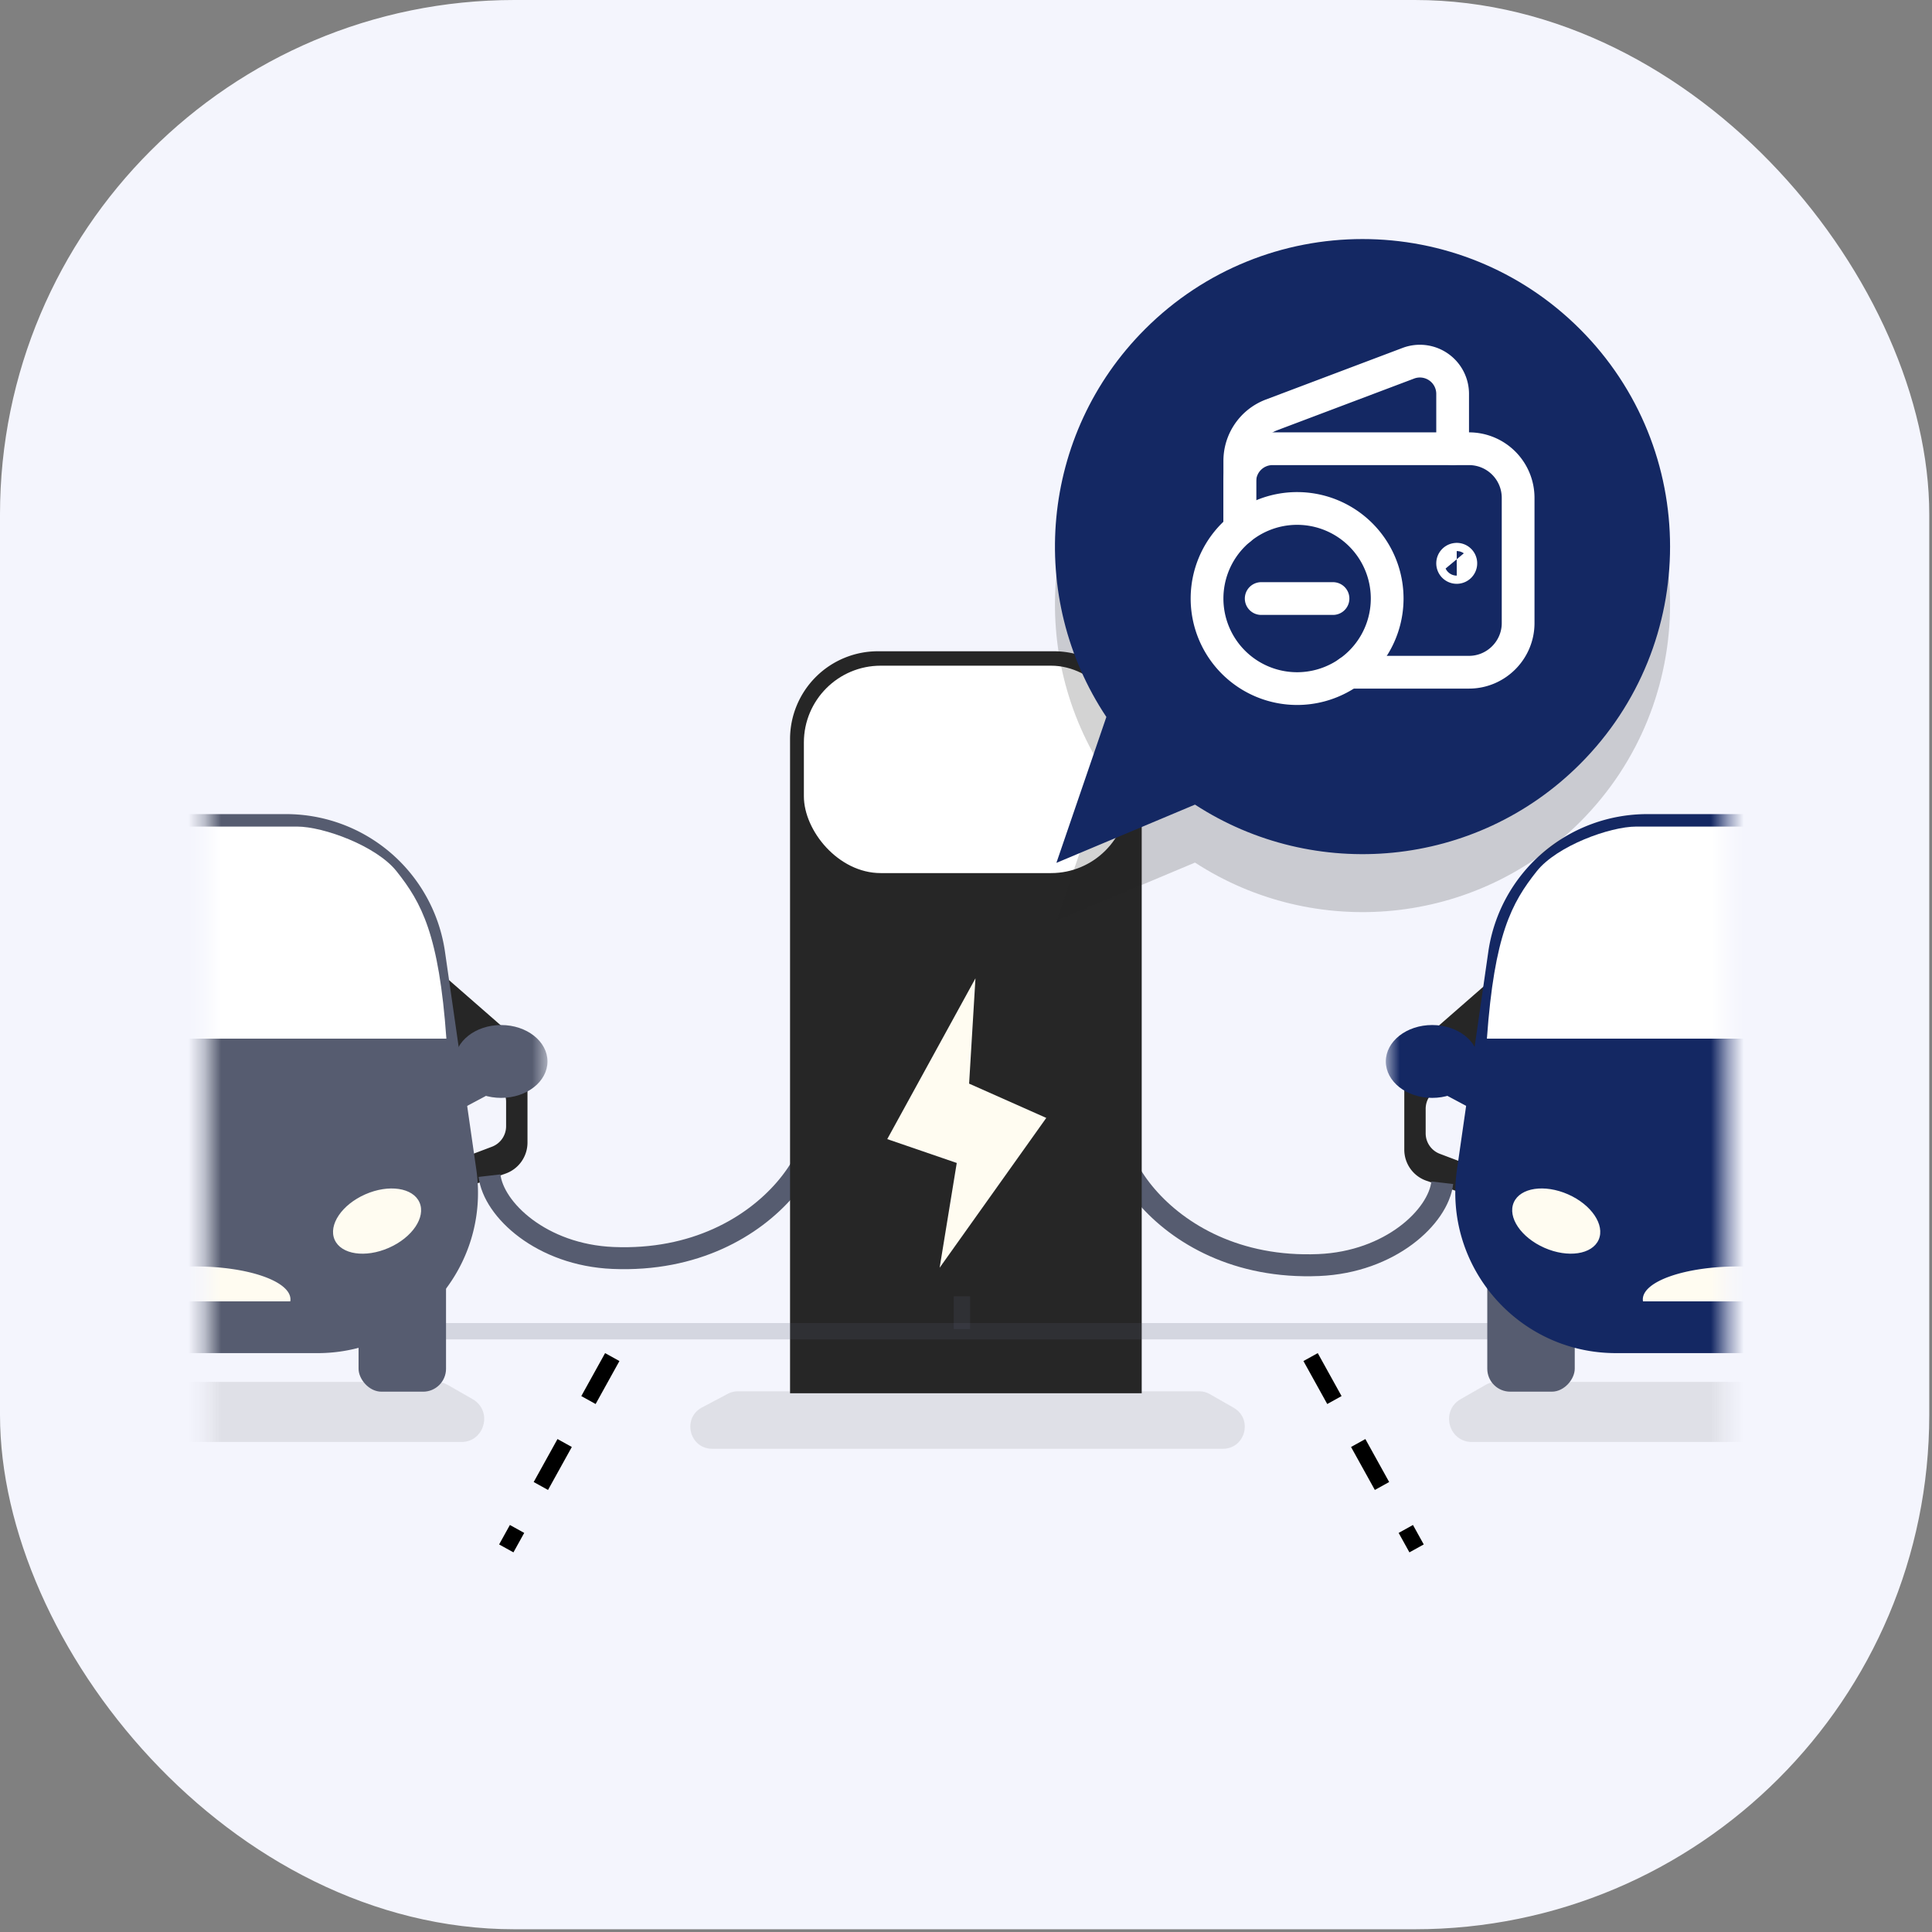
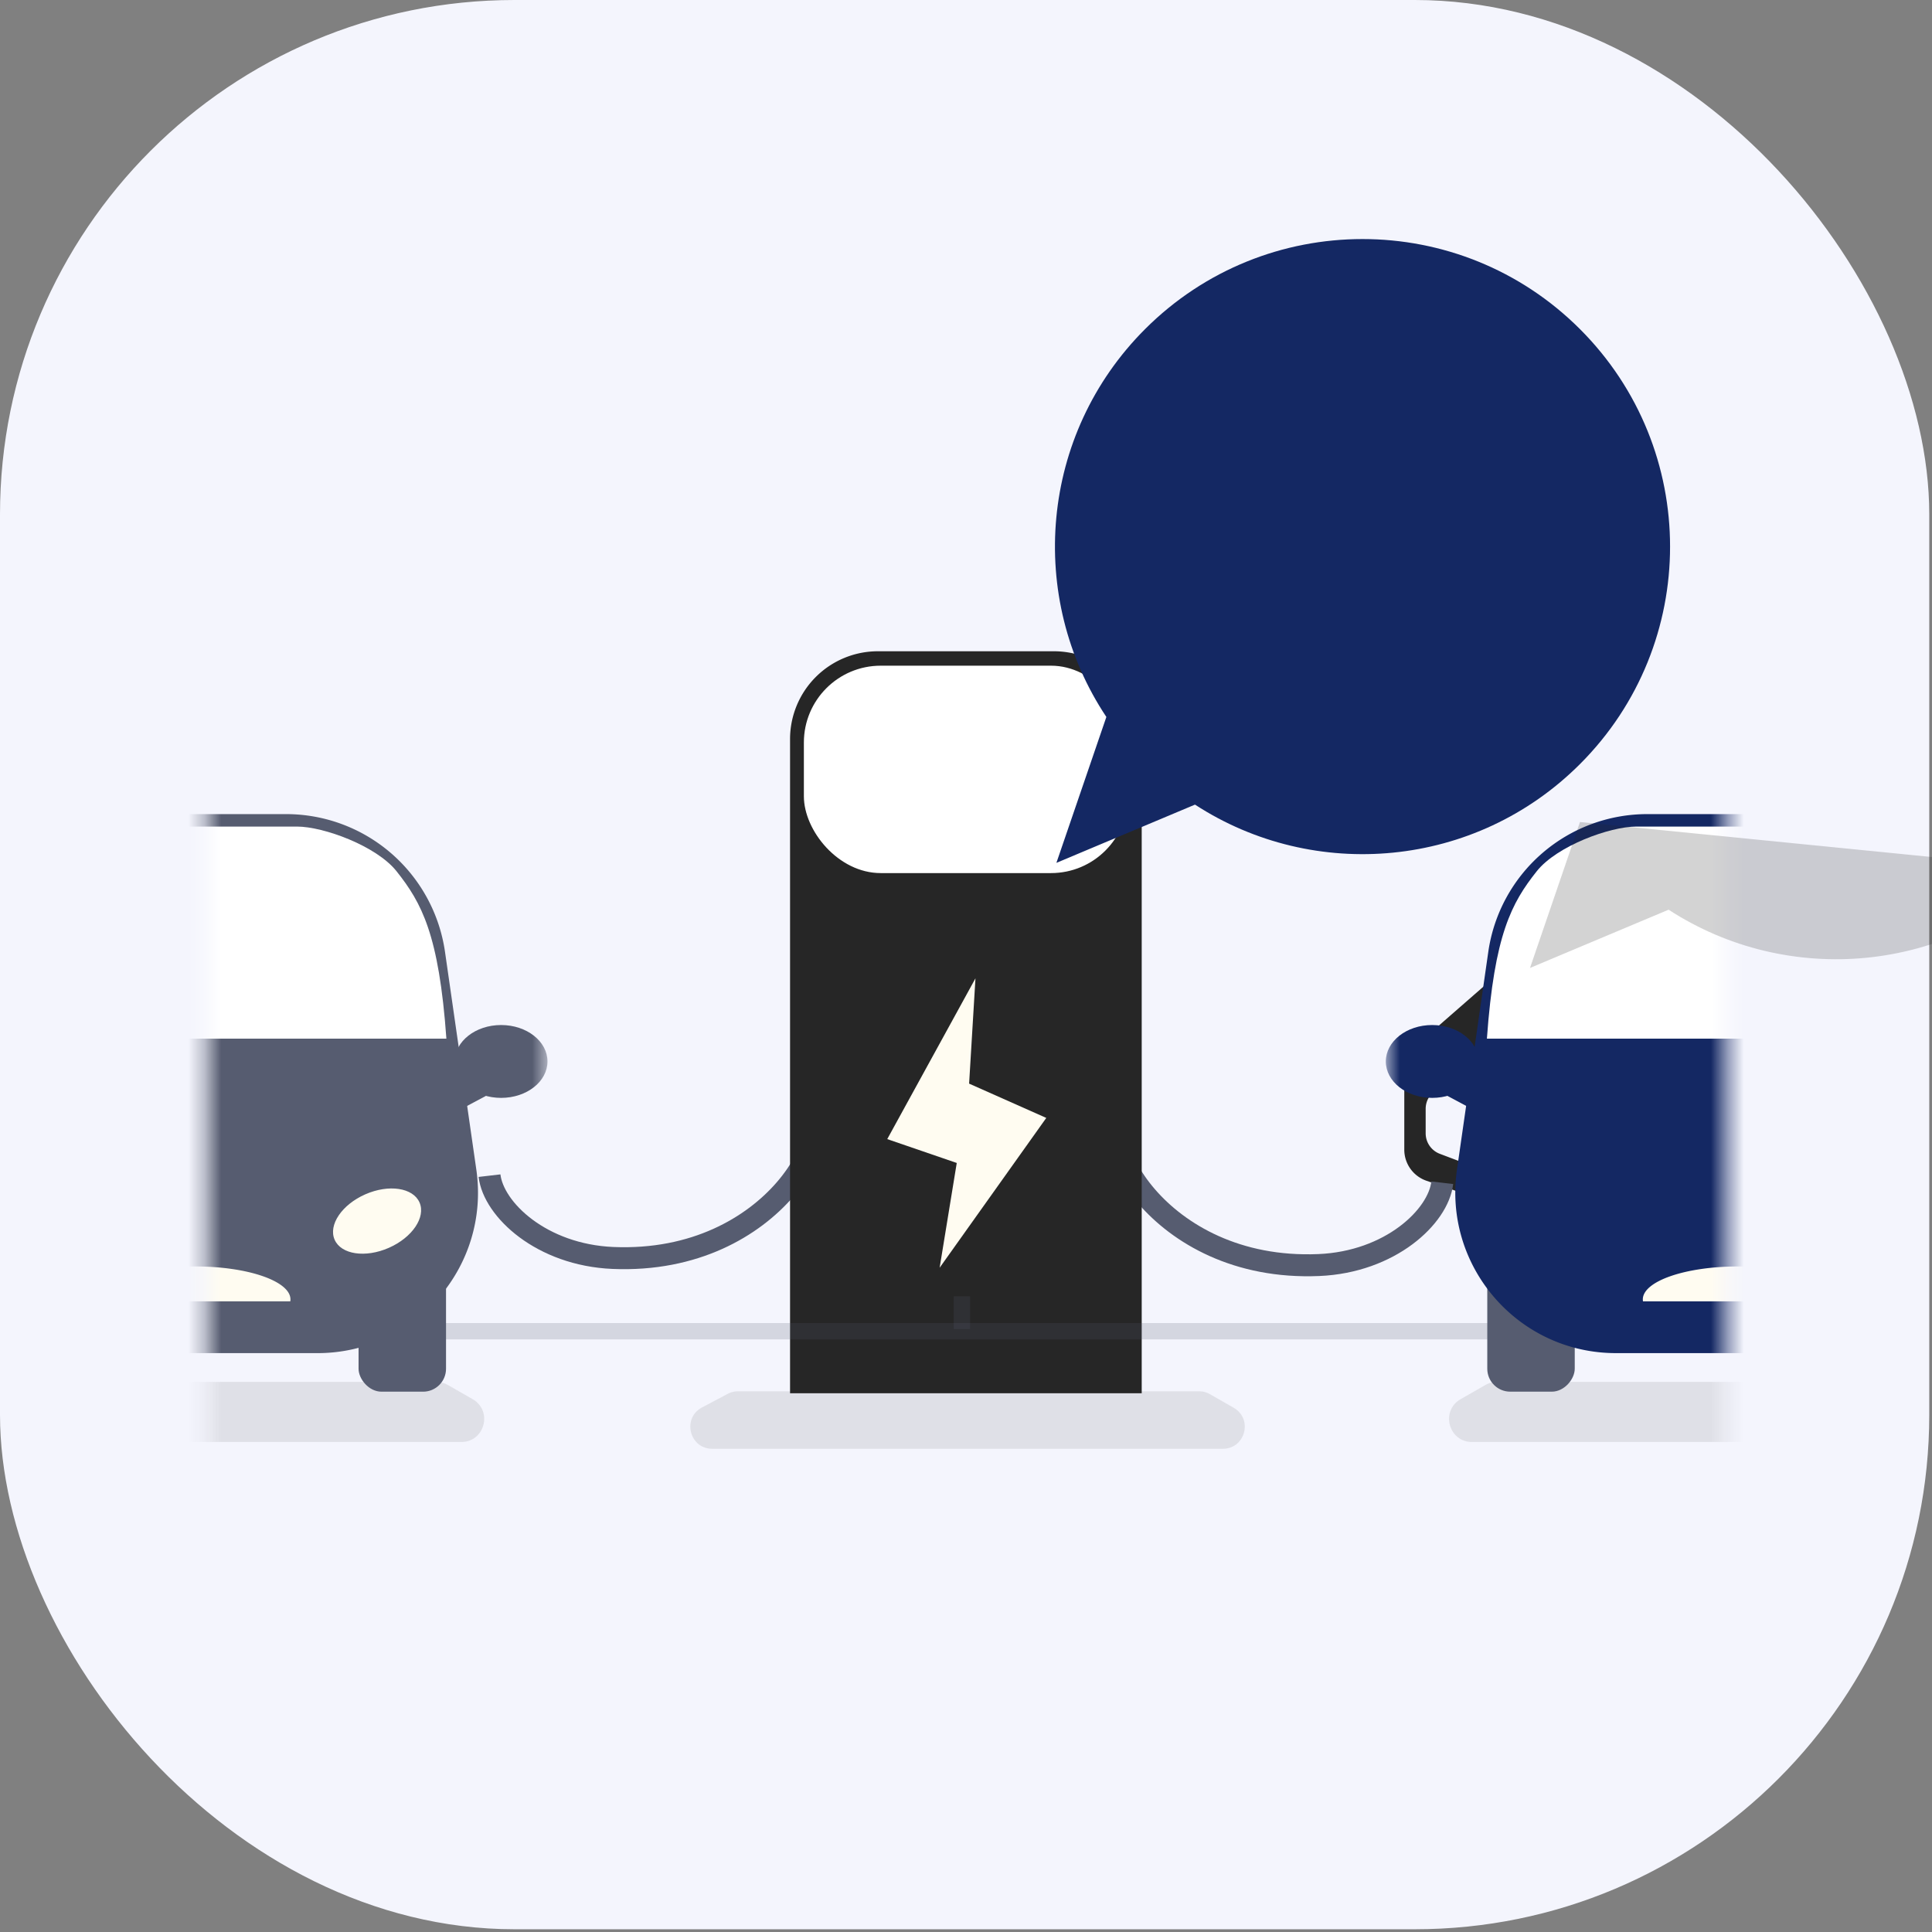
<svg xmlns="http://www.w3.org/2000/svg" fill="none" viewBox="0 0 118 118">
  <rect x="0" y="0" width="118" height="118" fill="#808080" stroke="none" />
  <rect width="117.833" height="117.833" fill="#F4F5FD" rx="31.422" />
  <path fill="#262626" d="M42.879 85.961l1.568-.83a1.34 1.34 0 01.628-.156h28.157c.234 0 .464.06.667.177l1.45.83c1.193.683.709 2.505-.666 2.505H43.506c-1.398 0-1.863-1.871-.627-2.526z" opacity=".1" />
-   <path fill="#262626" fill-rule="evenodd" d="M26.823 59.337l4.706 4.111c.437.382.688.935.688 1.515v4.82c0 .859-.545 1.623-1.357 1.902l-4.037 1.388V59.337zm1.306 5.612l2.095 1.17c.424.237.687.685.687 1.17v1.496a1.34 1.34 0 01-.866 1.254l-1.916.725V64.95z" clip-rule="evenodd" />
  <path stroke="#565C70" stroke-width="1.341" d="M29.898 71.805c.242 2.075 3.178 4.844 7.543 5.027 9.999.42 14.188-8.477 11.595-9.41" />
  <path fill="#262626" fill-rule="evenodd" d="M91.164 59.77l-4.707 4.111a2.011 2.011 0 00-.688 1.515v4.82c0 .86.545 1.623 1.357 1.902l4.038 1.389V59.77zm-1.306 5.612l-2.096 1.17a1.34 1.34 0 00-.687 1.17v1.496c0 .558.345 1.057.867 1.254l1.916.725v-5.815z" clip-rule="evenodd" />
  <path stroke="#565C70" stroke-width="1.341" d="M88.089 72.238c-.242 2.075-3.178 4.844-7.544 5.027-9.998.42-14.188-8.477-11.595-9.41" />
  <path fill="#262626" d="M48.254 45.141a5.364 5.364 0 015.364-5.364h10.75a5.364 5.364 0 015.364 5.364v39.954H48.254V45.14z" />
  <path fill="#FFFCF1" d="M54.19 69.573l5.388-9.82-.388 6.431 4.713 2.095-6.513 9.15 1.045-6.399-4.244-1.457z" />
  <rect width="19.79" height="12.667" x="49.098" y="40.658" fill="#fff" rx="4.693" />
-   <path stroke="#000" stroke-dasharray="3 3" d="M37.395 82.886l-6.473 11.685M80.047 82.886l6.473 11.685" />
  <path stroke="#565C70" d="M19.989 81.306h84.445" opacity=".2" />
  <path stroke="#565C70" stroke-dasharray="2 2" d="M58.75 81.175v-3.414" opacity=".2" />
  <mask id="a" width="22" height="54" x="12" y="39" maskUnits="userSpaceOnUse">
    <path fill="#C4C4C4" d="M12.642 39.004h20.795v53.071H12.642V39.004z" />
  </mask>
  <g mask="url(#a)">
    <path fill="#262626" d="M-5.06 85.434l1.639-.868c.202-.107.427-.163.656-.163h29.42c.245 0 .485.064.697.185l1.515.868c1.246.714.74 2.617-.696 2.617H-4.404c-1.46 0-1.946-1.955-.656-2.639z" opacity=".1" />
    <rect width="5.342" height="8.118" x="21.9" y="76.881" fill="#565C70" rx="1.401" />
    <path fill="#565C70" d="M-3.65 58.265a9.807 9.807 0 019.725-8.542h11.397a9.807 9.807 0 019.707 8.412l1.914 13.306c.85 5.912-3.736 11.204-9.707 11.204H4.344c-5.919 0-10.49-5.203-9.726-11.073l1.731-13.307z" />
    <ellipse fill="#FFFCF1" rx="2.831" ry="1.785" transform="scale(-1 1) rotate(23.727 -189.028 -17.526)" />
    <path fill="#FFFCF1" fill-rule="evenodd" d="M17.73 79.483a.722.722 0 00.01-.119c0-1.111-2.596-2.012-5.799-2.012-3.203 0-5.8.9-5.8 2.012 0 .04.004.08.01.118h11.58z" clip-rule="evenodd" />
    <path fill="#fff" fill-rule="evenodd" d="M18.14 50.484c1.619 0 4.851 1.182 6.078 2.727 1.535 1.932 2.592 3.864 3.046 10.227H-3.53c.455-6.363 1.512-8.295 3.046-10.227 1.227-1.545 4.46-2.727 6.08-2.727h12.543z" clip-rule="evenodd" />
    <ellipse fill="#565C70" rx="2.831" ry="2.225" transform="matrix(-1 0 0 1 30.607 64.83)" />
    <path fill="#565C70" d="M28.222 67.709l2.43-1.296-2.43-.891v2.187z" />
  </g>
  <mask id="b" width="22" height="54" x="84" y="39" maskUnits="userSpaceOnUse">
    <path fill="#C4C4C4" d="M0 0h20.796v53.071H0z" transform="matrix(-1 0 0 1 105.437 39.004)" />
  </mask>
  <g mask="url(#b)">
    <path fill="#262626" d="M123.139 85.434l-1.639-.868a1.4 1.4 0 00-.656-.163h-29.42c-.245 0-.485.064-.696.185l-1.516.868c-1.246.714-.74 2.617.696 2.617h32.575c1.461 0 1.947-1.955.656-2.639z" opacity=".1" />
    <rect width="5.342" height="8.118" fill="#565C70" rx="1.401" transform="matrix(-1 0 0 1 96.18 76.88)" />
    <path fill="#142863" d="M121.73 58.265a9.808 9.808 0 00-9.726-8.542h-11.397a9.807 9.807 0 00-9.707 8.412L88.986 71.44c-.85 5.912 3.736 11.204 9.708 11.204h15.041c5.919 0 10.489-5.203 9.726-11.073l-1.731-13.307z" />
-     <ellipse cx="95.049" cy="74.579" fill="#FFFCF1" rx="2.831" ry="1.785" transform="rotate(23.727 95.05 74.579)" />
    <path fill="#FFFCF1" fill-rule="evenodd" d="M100.348 79.483a.782.782 0 01-.01-.119c0-1.111 2.597-2.012 5.8-2.012s5.799.9 5.799 2.012a.78.78 0 01-.009.118h-11.58z" clip-rule="evenodd" />
    <path fill="#fff" fill-rule="evenodd" d="M99.94 50.484c-1.62 0-4.852 1.182-6.08 2.727-1.533 1.932-2.59 3.864-3.045 10.227h30.794c-.455-6.363-1.512-8.295-3.046-10.227-1.227-1.545-4.459-2.727-6.079-2.727H99.94z" clip-rule="evenodd" />
    <ellipse cx="87.472" cy="64.83" fill="#142863" rx="2.831" ry="2.225" />
    <path fill="#142863" d="M89.857 67.709l-2.43-1.296 2.43-.891v2.187z" />
  </g>
-   <path fill="#262626" fill-rule="evenodd" d="M96.5 50.207c7.336-7.335 7.336-19.229 0-26.565-7.336-7.335-19.23-7.335-26.565 0-6.439 6.44-7.226 16.39-2.362 23.687l-3.052 8.912 8.465-3.558c7.281 4.738 17.126 3.913 23.514-2.476z" clip-rule="evenodd" opacity=".2" />
+   <path fill="#262626" fill-rule="evenodd" d="M96.5 50.207l-3.052 8.912 8.465-3.558c7.281 4.738 17.126 3.913 23.514-2.476z" clip-rule="evenodd" opacity=".2" />
  <path fill="#142863" fill-rule="evenodd" d="M96.5 46.667c7.336-7.335 7.336-19.229 0-26.565-7.336-7.335-19.23-7.335-26.565 0-6.439 6.44-7.226 16.39-2.362 23.687l-3.052 8.912 8.465-3.558c7.281 4.738 17.126 3.912 23.514-2.476z" clip-rule="evenodd" />
  <g clip-path="url(#clip0)">
    <g stroke="#fff" stroke-linecap="round" stroke-linejoin="round" stroke-width="2" clip-path="url(#clip1)">
-       <path d="M75.722 31.962v-3.814c0-1.248.774-2.366 1.94-2.808l8.353-3.154a2 2 0 012.707 1.872v3.35M88.972 34.158a.25.25 0 00-.25.25.25.25 0 10.249-.251z" />
      <path d="M82.385 41.057h7.337c1.65 0 3-1.35 3-3v-7.65a3 3 0 00-3-3h-12a2 2 0 00-2 2v2.907" />
      <path d="M79.222 42.057a5.5 5.5 0 11.002-11.002 5.5 5.5 0 01-.002 11.002zM81.415 36.557H77.03" />
    </g>
  </g>
  <defs>
    <clipPath id="clip0">
      <path fill="#fff" d="M0 0h24v24H0z" transform="translate(71.72 20.528)" />
    </clipPath>
    <clipPath id="clip1">
-       <path fill="#fff" d="M0 0h24v24H0z" transform="translate(71.722 20.057)" />
-     </clipPath>
+       </clipPath>
  </defs>
</svg>